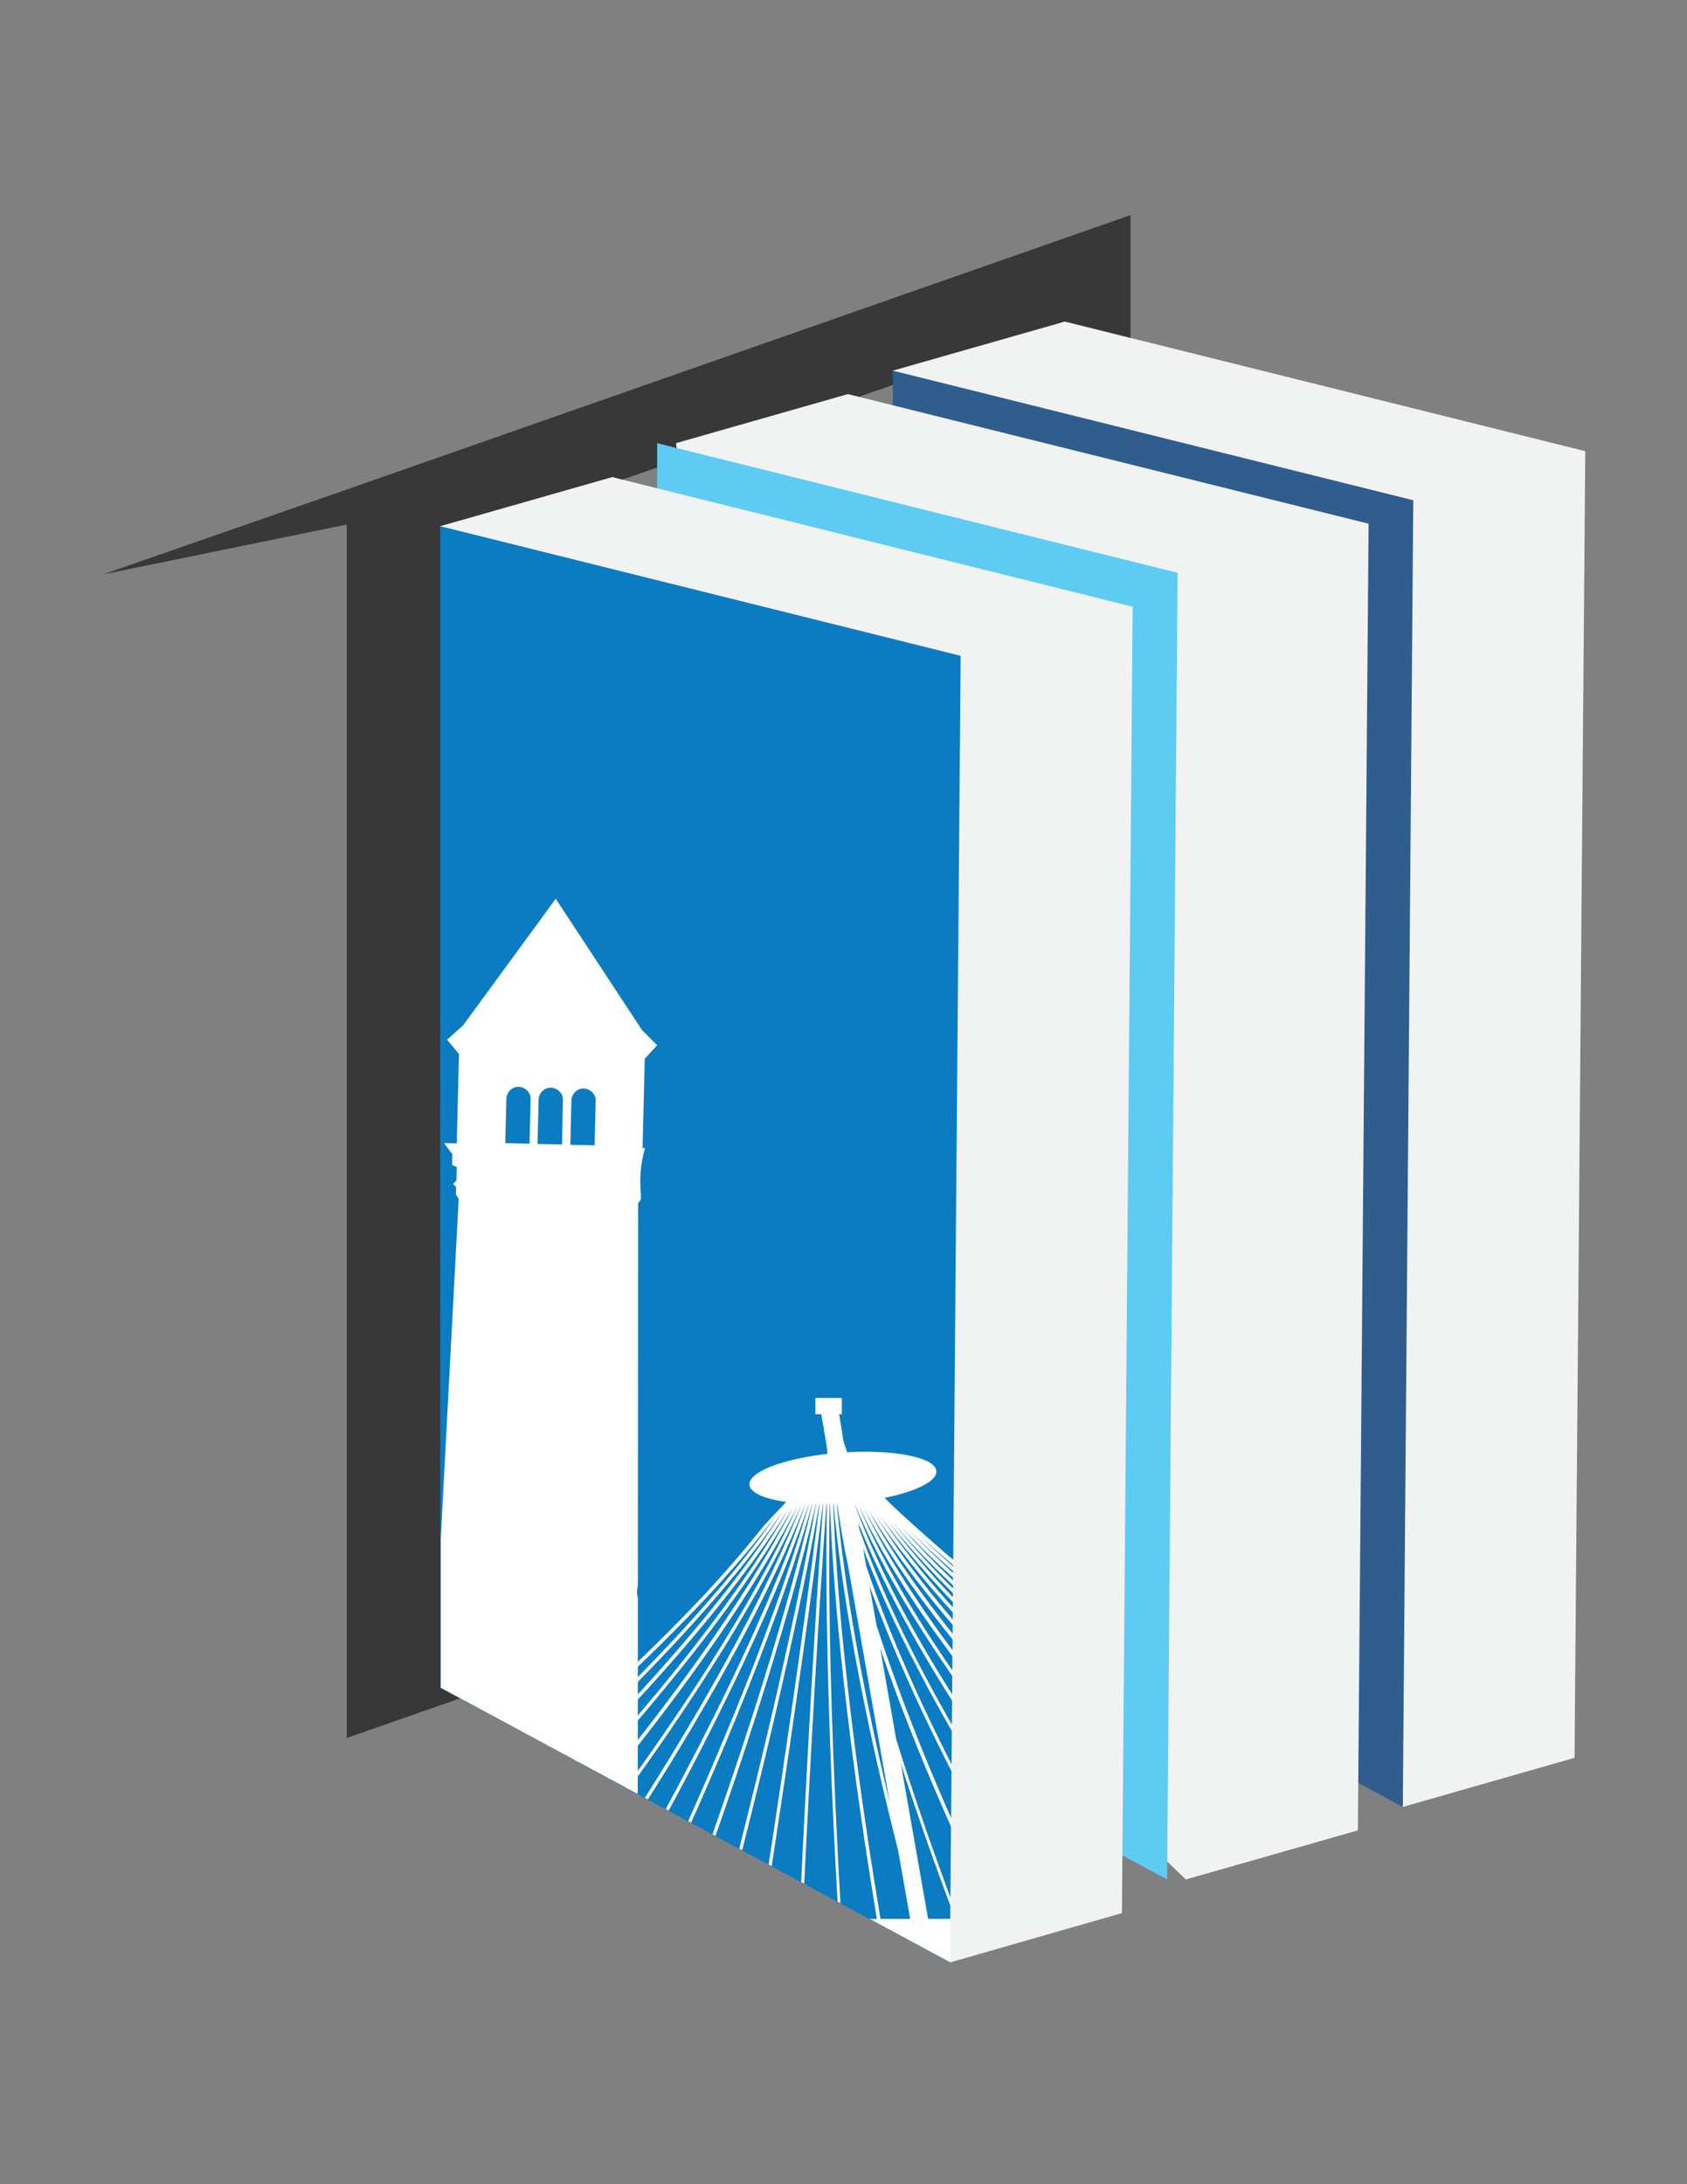
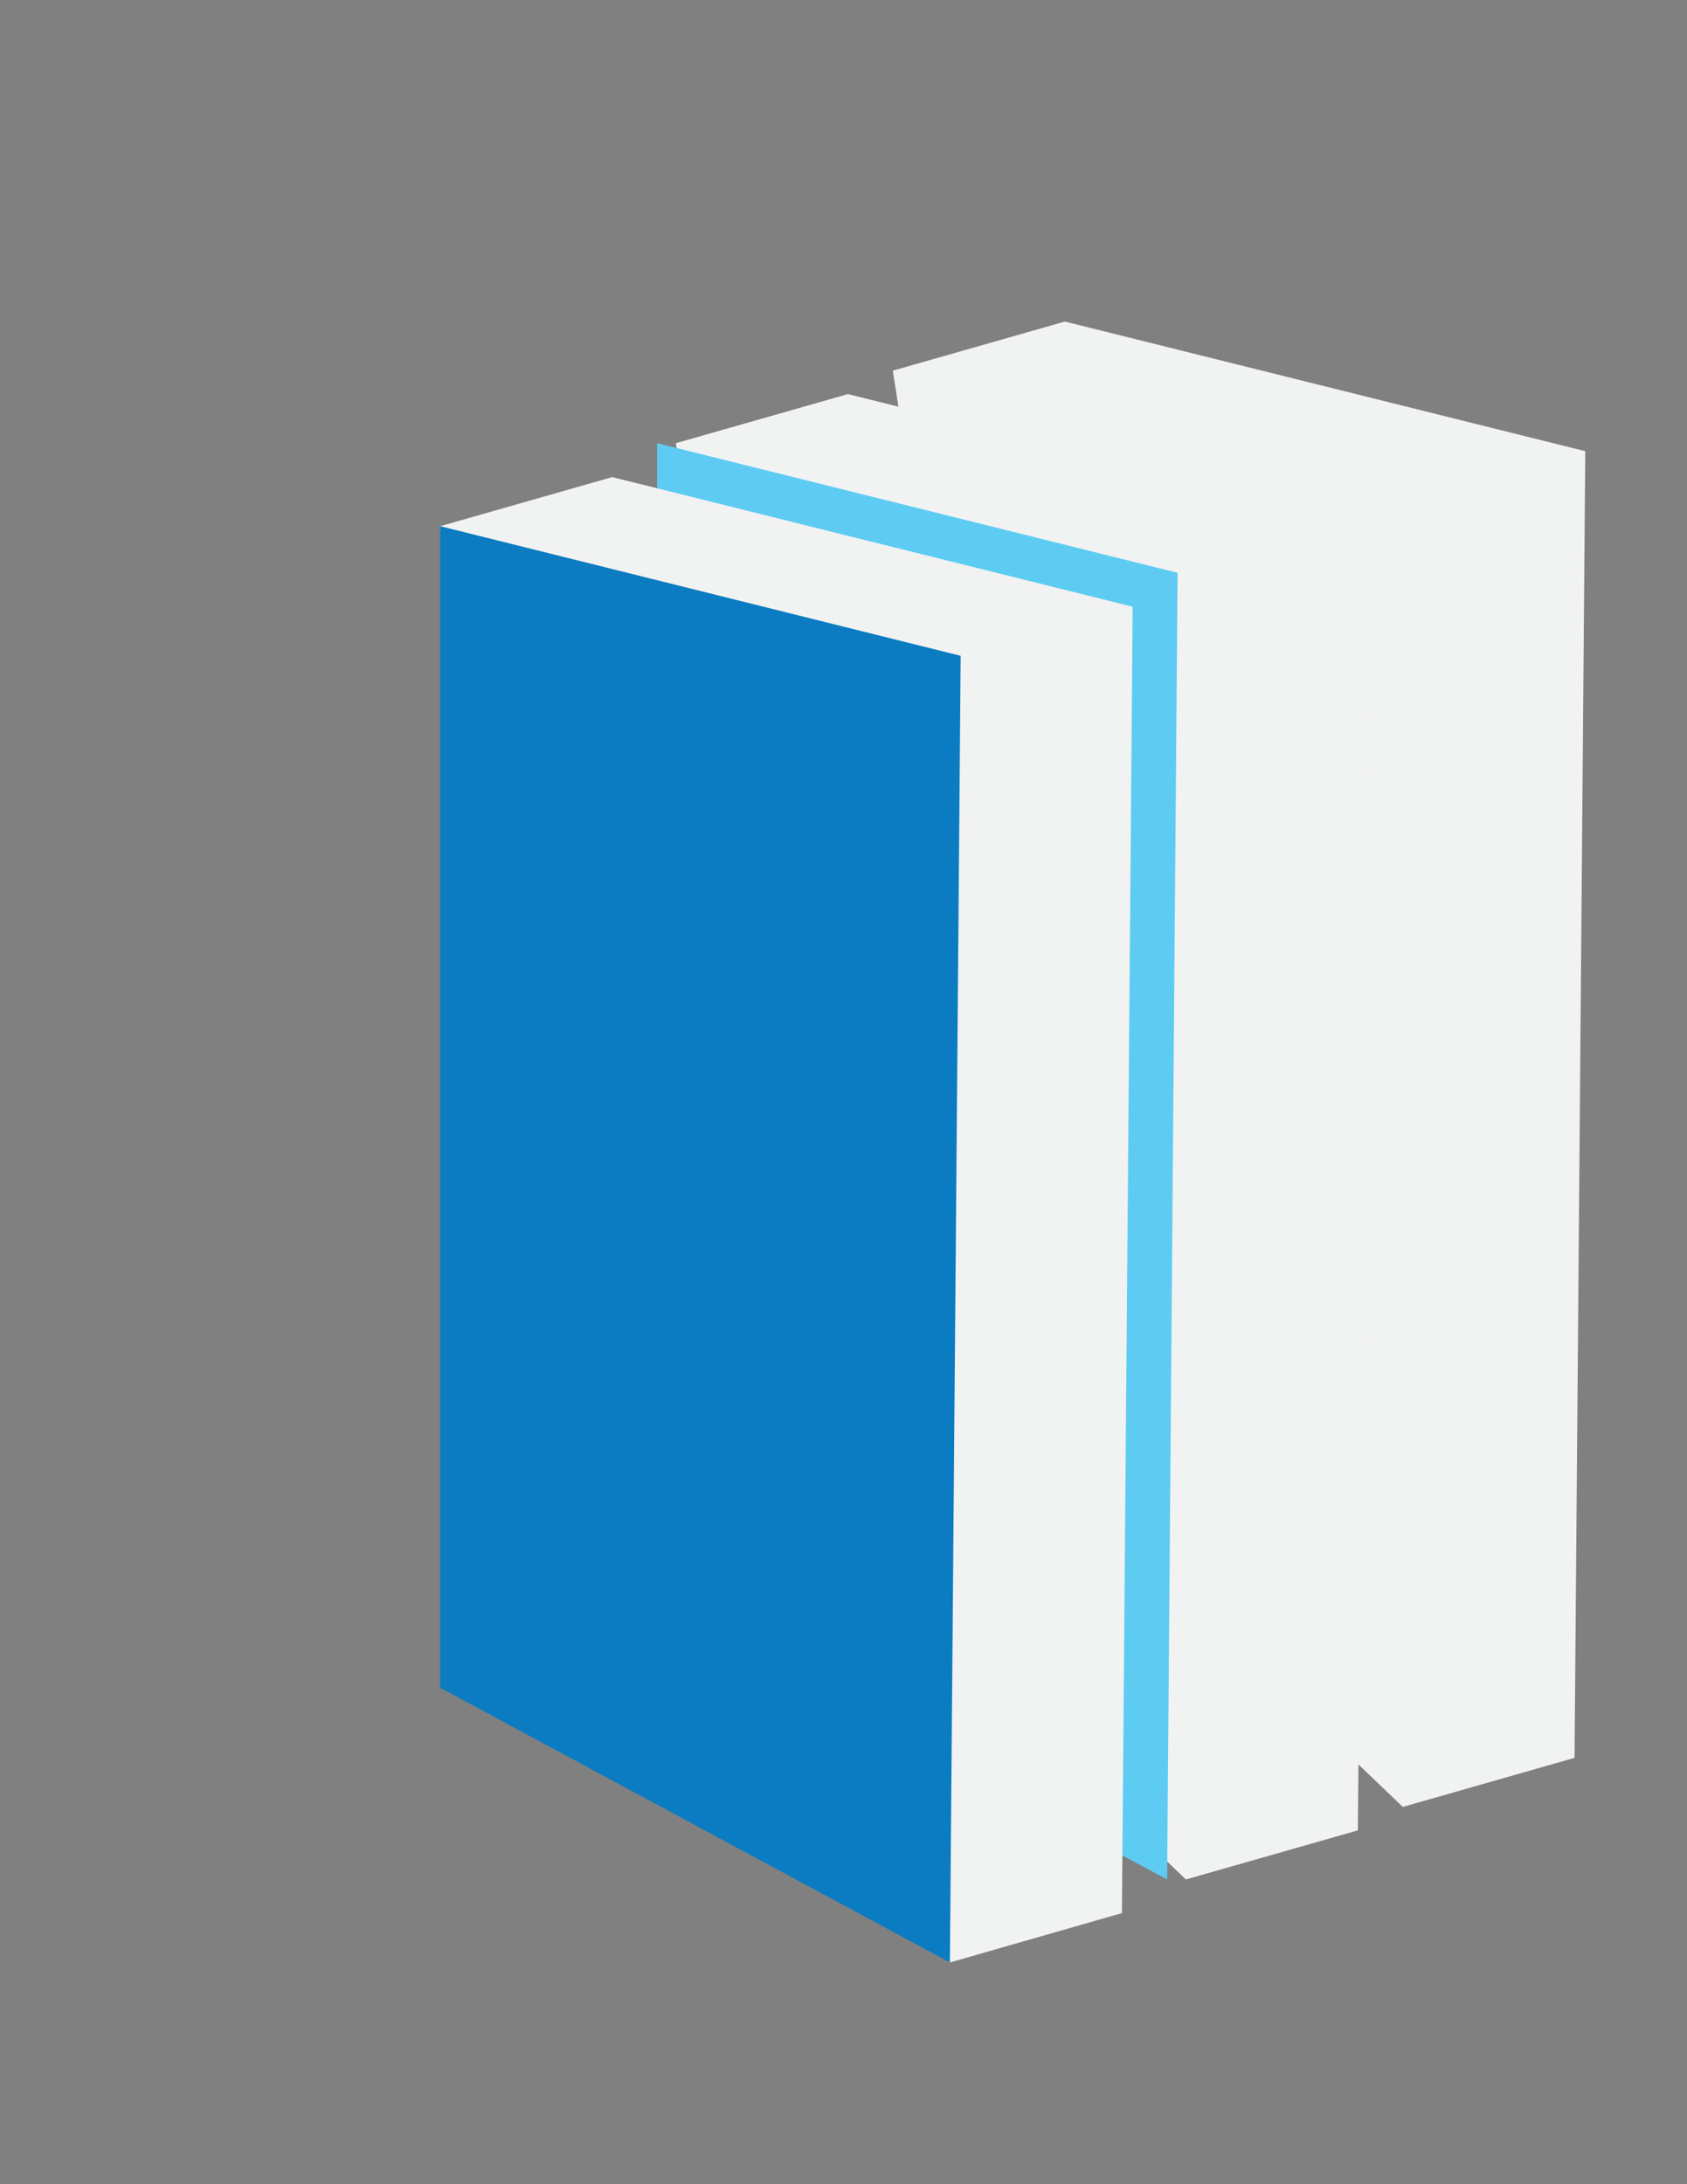
<svg xmlns="http://www.w3.org/2000/svg" xmlns:xlink="http://www.w3.org/1999/xlink" version="1.1" id="Layer_1" x="0px" y="0px" viewBox="0 0 612 792" style="enable-background:new 0 0 612 792;" xml:space="preserve">
  <rect x="0" y="0" width="612" height="792" fill="#808080" stroke="none" />
  <style type="text/css">
	.st0{fill:#383839;}
	.st1{fill:#F1F2F2;}
	.st2{fill:#2F5D8D;}
	.st3{fill:#5ECCF2;}
	.st4{fill:#0B7CC1;}
	.st5{clip-path:url(#SVGID_00000047030740465339226410000016568328299149616819_);}
	.st6{fill:#FFFFFF;}
</style>
  <g>
-     <path class="st0" d="M304.8,567.5l105.3-36.8v0l88.4-30.8L410.1,518V78l-284.3,99.5l-88.5,30.8l88.5-18.1v440l35.2-12.3    M375.3,511.4L304.8,536l-143.8,52.1V196.6l214.3-75V511.4z" />
    <g>
      <polygon class="st1" points="575.1,163.6 386.3,116.6 323.9,134.4 386.3,537.8 508.9,655.2 571.2,637.4   " />
-       <polygon class="st2" points="512.7,181.4 323.9,134.4 323.9,555.7 508.9,655.2   " />
    </g>
    <g>
      <polygon class="st1" points="496.5,189.9 307.6,142.9 245.2,160.7 307.6,564.1 430.2,681.5 492.6,663.7   " />
      <polygon class="st3" points="427.2,207.7 238.4,160.7 238.4,582 423.4,681.5   " />
    </g>
    <polygon class="st1" points="410.9,220 222.1,173 159.7,190.8 222.1,594.2 344.6,711.6 407,693.7  " />
    <polygon class="st4" points="348.5,237.8 159.7,190.8 159.7,612 344.6,711.6  " />
    <g>
      <defs>
-         <polygon id="SVGID_1_" points="348.7,237.8 159.9,190.8 159.9,612 344.8,711.6    " />
-       </defs>
+         </defs>
      <clipPath id="SVGID_00000165926884126686942050000009554964385292884380_">
        <use xlink:href="#SVGID_1_" style="overflow:visible;" />
      </clipPath>
      <g style="clip-path:url(#SVGID_00000165926884126686942050000009554964385292884380_);">
        <path class="st6" d="M404.1,609.6V608c-29.4-19.1-50.2-35.1-64.9-48.1c-8.1-7.2-16.5-14.5-21.3-20l17.6-4l-0.5-4.3     c0,0-14.8,4.9-20.6,2.5c-3.5-1.4-6.1-4.6-6.9-7.1c-1.1-3.4-1.5-3.3-2-7.7l-1.1-6.5h1v-5.9h-9.6v5.9h2.1l0.9,4.8     c0.4,4.3,2.3,9,0.6,12.8c-1.1,2.5-3.2,2.9-8.9,3.7c-5.4,0.8-11-0.7-11-0.7l-5.5,4l15,2.7c-2.9,4.2-9.3,9.8-13.5,15.1     c-23.2,29.2-68.3,74.6-155.8,140.5l-0.1-5.1c-6.3,4.7-12.5,9.6-18.6,14.6c-5.6,14.9-20.5,26.8-20.5,26.8h292.8     c-0.2-3.2-0.3-6.4-0.3-9.6c0.1-8.9,1.2-17.8,1.2-26.7h-12.2c-21.5-44.1-35.2-79.2-44-106.3l-2.6-14.5     c9.7,27,26.2,63.7,54.1,111.8v-2.4c-29.7-51.2-46.2-89.4-55.3-116.6l-1.1-6.4c9.2,24.5,26,59.2,56.5,105.8v-2.2     C337,615,320.3,579,311.8,554.6l-0.4-2.4c1.5,3.9,3.3,8.1,5.4,12.7c9.8,21.5,26.1,50.4,53,87.6h1.5     c-27.2-37.6-43.7-66.6-53.5-88.2c-3.1-6.8-5.6-12.9-7.5-18.3l0-0.2c2.2,5.4,5,11.5,8.5,18.3c11.1,21.5,29.6,50.4,60.1,87.7v-1.9     c-30-36.8-48.2-65.2-59.1-86.4c-3.4-6.5-6.1-12.3-8.2-17.5c2.4,5.2,5.4,11.1,9.2,17.6c11.7,20.3,30.8,47.2,61.7,81.6l0.1-0.1     c0.3-0.2,0.6-0.4,0.9-0.7c-31-34.5-50-61.4-61.7-81.6c-3.4-5.9-6.2-11.3-8.5-16.1c2.5,4.9,5.7,10.3,9.5,16.4     c12.5,19.6,32.7,45.5,65,78.4c0.4-0.2,0.7-0.5,1.1-0.7c-32.5-33.1-52.6-59-65.1-78.5c-3.4-5.3-6.3-10.2-8.6-14.6     c2.7,4.5,5.8,9.5,9.7,15c13.3,19,34.5,44,68.2,75.6c0.4-0.2,0.8-0.4,1.1-0.7c-33.9-31.8-55.1-56.8-68.4-75.8     c-3.4-4.8-6.2-9.3-8.7-13.3c2.7,4.2,5.9,8.8,9.8,13.8c14.1,18.5,36.3,42.6,71.3,73.2c0.4-0.2,0.8-0.4,1.2-0.6     c-35.2-30.7-57.6-55-71.6-73.5c-3.2-4.2-6-8.1-8.4-11.7c7.3,10.2,17.7,22.7,32.6,37.7c13.2,13.2,30,28.4,51.2,45.7     c0.4-0.2,0.7-0.4,1.1-0.5v-0.2c-36.5-29.7-59.8-53.2-74.6-71.2c-3.1-3.8-5.8-7.3-8.2-10.5c7.8,10,18.7,22.1,34.2,36.6     c12.8,12,28.8,25.6,48.6,40.9v-1.6c-35-27-57.8-48.7-72.7-65.5c-2.8-3.2-5.4-6.2-7.7-9.1c8.2,9.7,19.6,21.4,35.4,35.2     c12.2,10.6,26.9,22.5,44.9,35.7v-1.6c-33.5-24.7-55.8-44.7-70.7-60.5c-2.5-2.6-4.8-5.2-6.9-7.6c8.6,9.4,20.4,20.6,36.4,33.7     c11.4,9.4,25,19.7,41.2,31.1v-1.6c-32.1-22.6-53.9-41.1-68.8-55.9c-2.1-2.1-4.1-4.1-5.9-6c9,9.1,21,19.8,37.2,32.3     c10.6,8.2,23,17.2,37.5,27v-1.6c-30.7-20.8-52-38-66.8-51.8c-1.7-1.6-3.2-3.1-4.8-4.6c9.3,8.8,21.6,19,37.8,30.9     C380.1,593.5,391.3,601.2,404.1,609.6z M121.8,695.8c87.2-65.8,132-111.2,155.1-140.3c1.7-2.2,3.3-4.2,4.8-6.2     c-1.3,1.9-2.8,3.9-4.3,6c-21.5,29.2-63,74.6-143.5,140.5H121.8z M135.9,695.8c80.2-65.8,121.5-111.2,142.8-140.3     c1.8-2.5,3.5-4.9,5.1-7.2c-1.4,2.2-2.9,4.6-4.6,7c-19.7,29.2-57.7,74.6-131.1,140.4H135.9z M150,695.8     C223.2,630,261,584.6,280.6,555.5c1.9-2.8,3.6-5.5,5.2-8c-1.5,2.7-3.2,5.5-5.1,8.6c-18,29.2-52.5,74.4-118.3,139.7H150z      M164.1,695.8c66.2-65.8,100.6-111.2,118.3-140.3c1.9-3.1,3.6-6.1,5.2-8.8c-1.5,3-3.2,6.1-5.1,9.5     c-16.3,29.2-47.2,74.4-106.1,139.7H164.1z M178.2,695.8c59.3-65.8,90.1-111.2,106.1-140.3c1.9-3.4,3.6-6.6,5.1-9.6     c-12.8,28.4-40.2,76.5-98.6,149.9H178.2z M192.3,695.8c58.8-74,86-122.2,98.6-150.5c-11.2,28.3-35.1,76.6-86,150.5H192.3z      M206.4,695.8c51.2-74.5,75-122.8,86-151c-9.6,28.2-30,76.7-73.3,151H206.4z M220.5,695.8c43.6-74.9,63.9-123.5,73.3-151.6     c-8,28.2-24.9,76.7-60.5,151.6H220.5z M234.6,695.8c35.8-75.3,52.6-123.9,60.5-152c-6.5,28.1-19.9,76.8-47.7,152H234.6z      M248.7,695.8c27.9-75.6,41.3-124.3,47.7-152.3c-5,28.1-15,76.8-34.8,152.3H248.7z M262.8,695.8c19.9-75.8,29.9-124.6,34.8-152.6     c-3.5,28-10,76.9-21.8,152.6H262.8z M277,695.8c11.8-75.9,18.4-124.8,21.8-152.7c-2,28-5.2,76.9-8.8,152.7H277z M291.1,695.8     c3.2-65.8,6-111.3,8-140.5c0.3-4.5,0.6-8.6,0.9-12.3c-0.1,6.4-0.2,14-0.2,22.7c0,29.2,1,71.7,4.4,130.1H291.1z M305.2,695.8     c-3.4-58.5-4.4-100.9-4.4-130.1c0-8.7,0.1-16.3,0.2-22.7c0.9,28,4.6,76.9,17.1,152.8H305.2z M319.4,695.8     C306.8,619.9,303.1,571,302.2,543c2.1,24.8,7.9,66.1,23.6,127.9l4.4,24.9H319.4z M336.7,695.8l-9.9-56.3     c5.4,16.8,11.9,35.6,19.8,56.3H336.7z M360.6,695.8h-12.9c-9.3-24.5-16.7-46.2-22.6-65.2l-5.8-33     C328.1,623.4,341.2,655.8,360.6,695.8z M322.8,653.8c-12.3-51.3-17.3-86.8-19.3-109.3l0.4,2.1c0.9,6.2,2.1,13.3,3.8,21.4     L322.8,653.8z" />
        <ellipse transform="matrix(0.997 -7.241527e-02 7.241527e-02 0.997 -38.021 23.562)" class="st6" cx="305.9" cy="536.1" rx="34" ry="9.2" />
      </g>
      <g style="clip-path:url(#SVGID_00000165926884126686942050000009554964385292884380_);">
        <path class="st6" d="M232,690.8c0.1-2.7,0.4-5.4,0.8-8.1c-0.8-10.1-0.3-20.3,0.2-30.4l-1.7,33.9l0.1-69.8     c-0.1-0.6-0.1-1.3-0.1-1.9c0-0.2,0.1-0.5,0.1-0.7l0-34.3c-0.4-1.5-0.4-3.1,0-4.5l0.1-138.7l1-1.4l0-1.7     c-0.5-5.5-0.2-11.2,1.5-16.9l-0.9,0l0.8-32.4l4.5-4.9l-5.5-5.5l-31.3-47.6l0-0.1l0,0l0,0l0,0.1l-33.6,45.9l-5.8,5.2l4.3,5.2     l-0.8,32.4l-4.6-0.1l3,4l-0.1,3.9l1.7,0.8l-0.1,4.8l-1.2,1.3l1.1,1.2l-0.1,2.7l1,1.5L154,669.6c0.8,9.5,1,19-1.4,28.4l78.3,2     c0.4-0.6,0.7-1.2,1.1-1.8c0.2-1.3,0.3-2.6,0.5-3.9C232.1,693.3,231.9,692.1,232,690.8z M192.1,414.7l-8.8-0.2l0.4-16.1     c0.1-2.4,2.1-4.4,4.5-4.3c2.4,0.1,4.4,2.1,4.3,4.5L192.1,414.7z M203.9,415l-8.9-0.2l0.4-16.1c0.1-2.4,2.1-4.4,4.5-4.3     c2.4,0.1,4.4,2.1,4.3,4.5L203.9,415z M215.7,415.3l-8.8-0.2l0.4-16.1c0.1-2.4,2.1-4.4,4.5-4.3c2.4,0.1,4.4,2.1,4.3,4.5     L215.7,415.3z" />
      </g>
    </g>
  </g>
</svg>